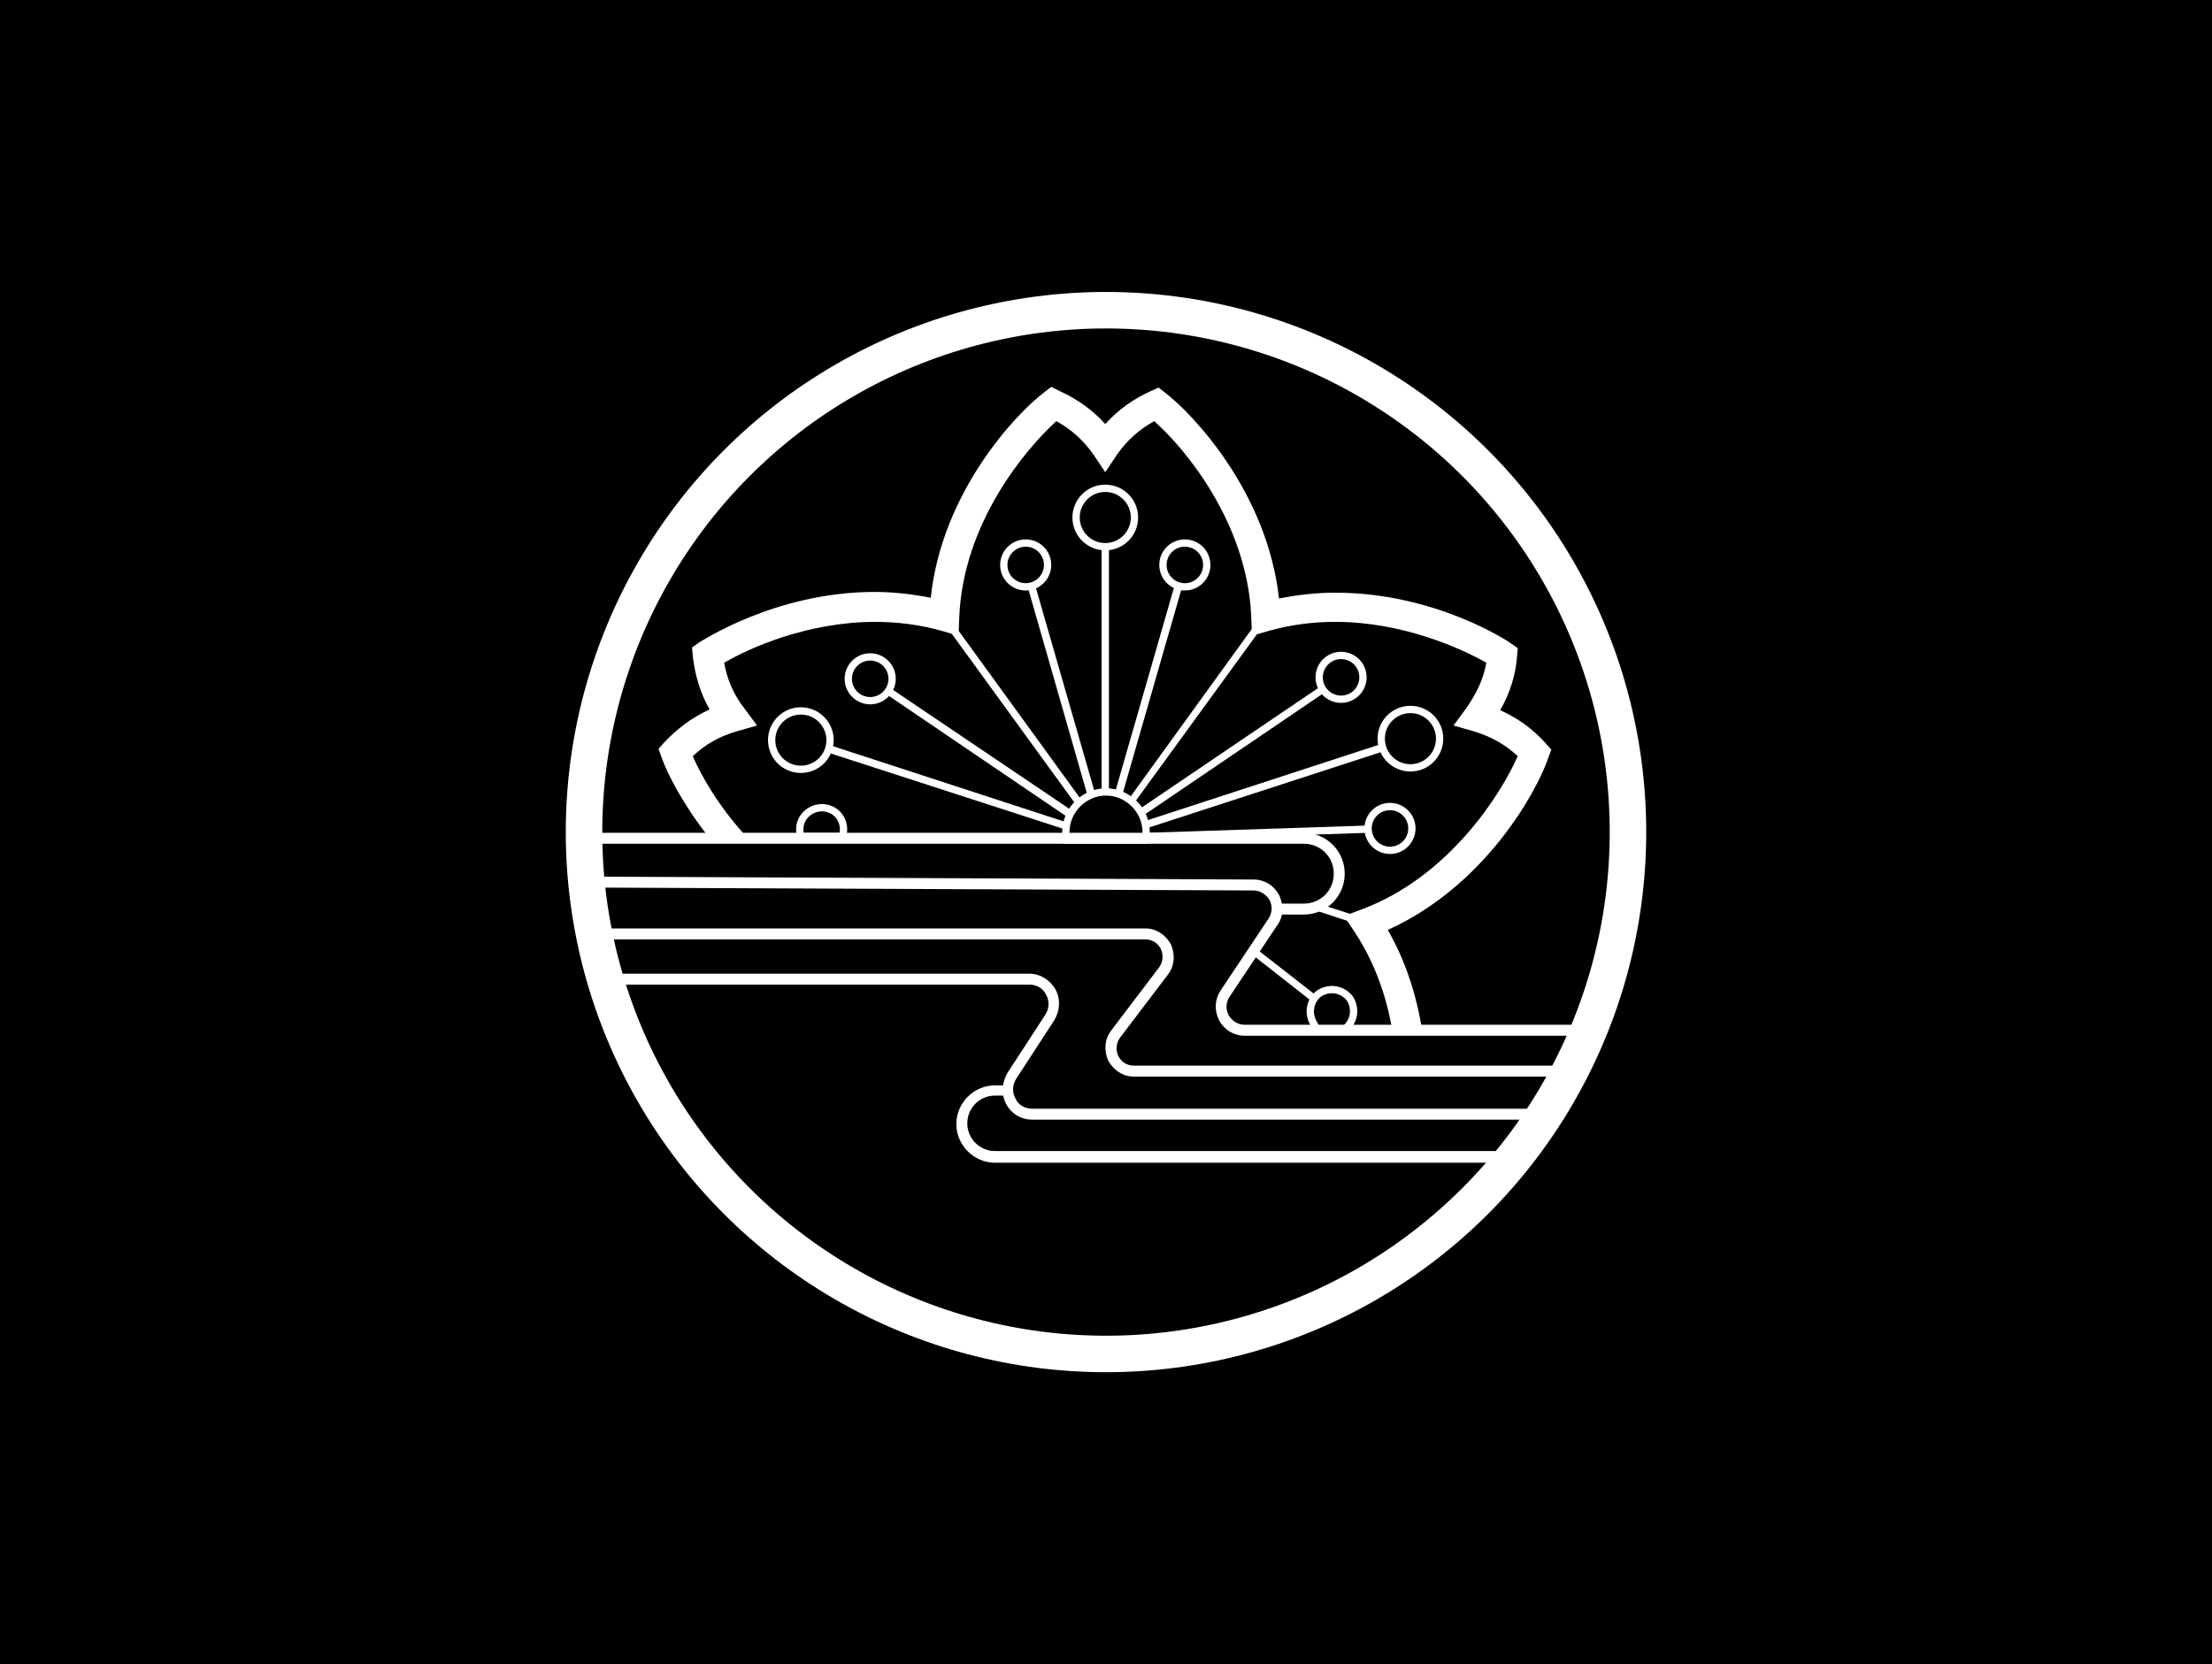
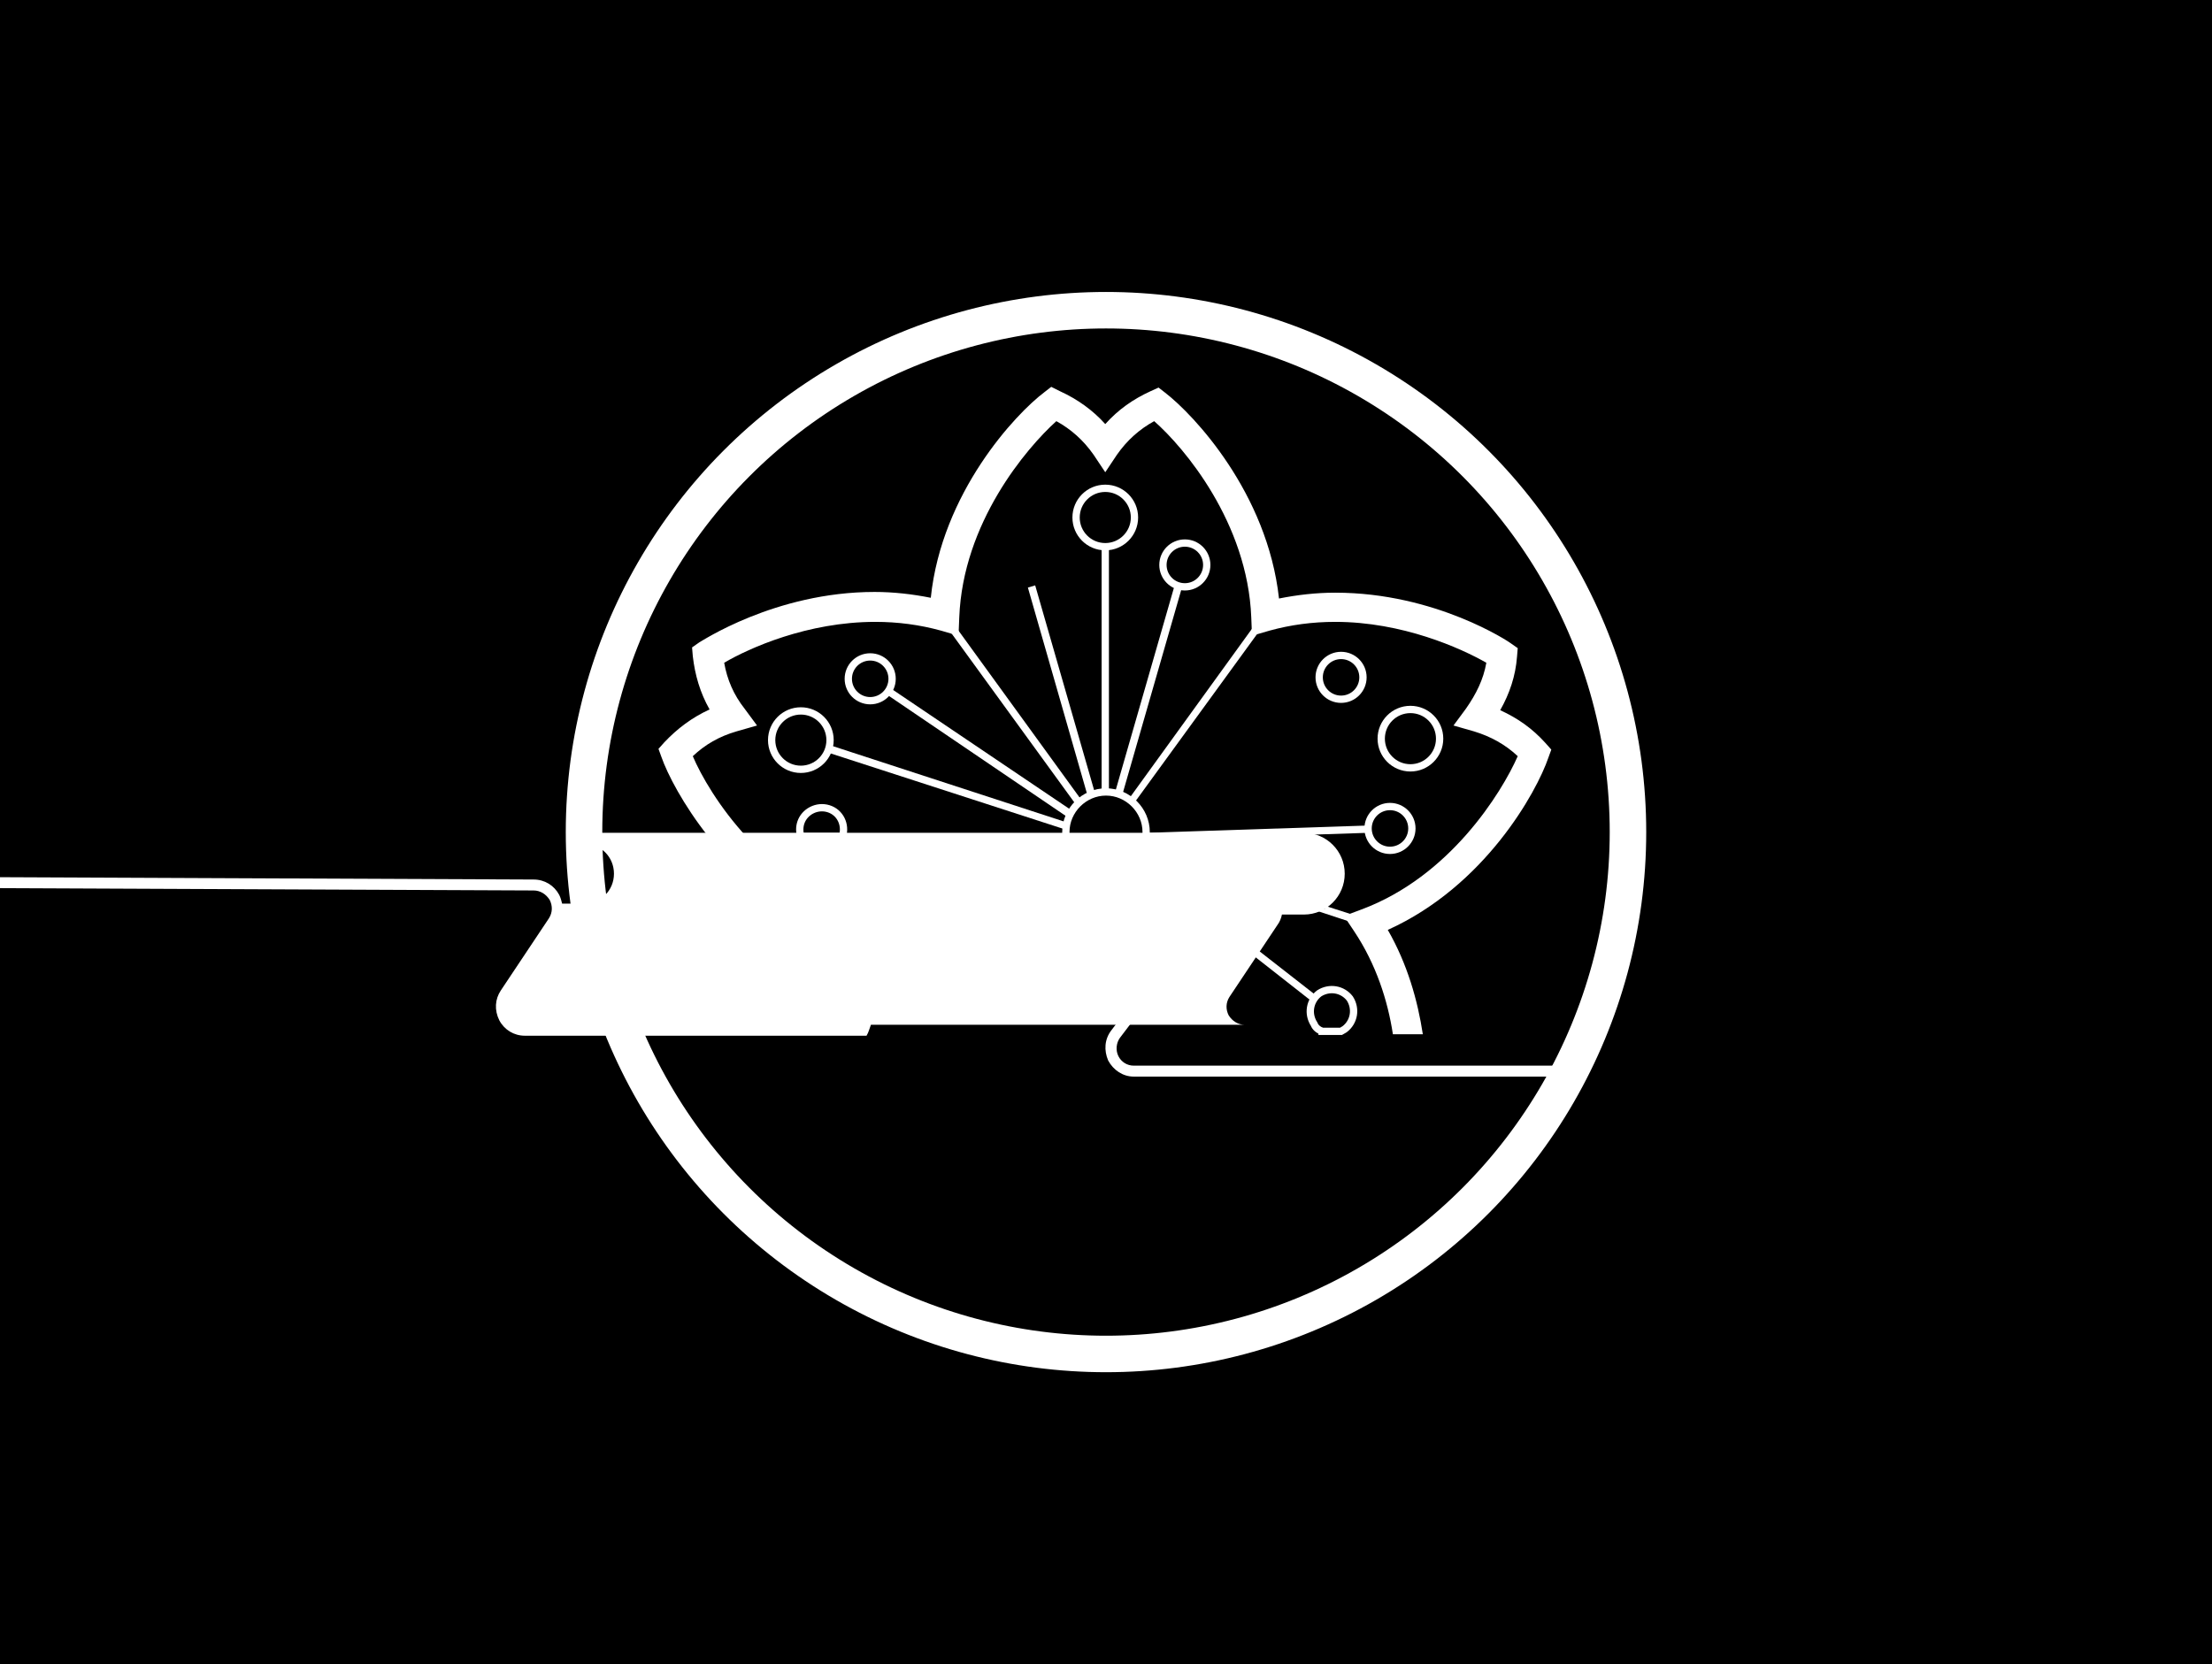
<svg xmlns="http://www.w3.org/2000/svg" enable-background="new 0 0 303 228" version="1.1" viewBox="0 0 303 228" xml:space="preserve">
  <style type="text/css">
	.st0{fill:none;stroke:#FFFFFF;stroke-width:5;stroke-miterlimit:10;}
	.st1{fill:#FFFFFF;}
	.st2{fill:none;stroke:#FFFFFF;stroke-miterlimit:10;}
</style>
  <rect width="303" height="228" />
  <circle class="st0" cx="151.5" cy="114" r="71.5" />
-   <path class="st1" d="m144.9 114.8h1.2c0-0.1-0.1-0.3-0.1-0.4-0.3 0.2-0.7 0.3-1.1 0.4z" />
  <path class="st1" d="m102.4 114.8c-3.9-4.2-6.4-8.6-7.5-11.2 1.7-1.6 3.6-2.7 6-3.4l2.8-0.8-1.7-2.3c-1.5-1.9-2.4-4-2.8-6.3 3.4-2 11.4-5.6 20.7-5.6 3.1 0 6.1 0.4 9 1.2l2.4 0.7 0.1-2.5c0.5-13 9.2-23.2 13.3-26.9 2 1.1 3.7 2.6 5.1 4.6l1.6 2.4 1.6-2.4c1.4-2 3.1-3.5 5.1-4.6 4.1 3.6 12.8 13.9 13.3 26.9l0.1 2.5 2.4-0.7c2.9-0.8 5.9-1.2 9-1.2 9.2 0 17.2 3.6 20.7 5.6-0.4 2.3-1.4 4.3-2.8 6.3l-1.7 2.3 2.8 0.8c2.3 0.7 4.3 1.8 6 3.4-2.2 5-9.3 16.5-21.4 21l-2.4 0.9 1.4 2.1c3 4.5 4.6 9.5 5.3 14.1h4.1c-0.7-4.6-2.1-9.6-4.8-14.3 13.3-6 20.4-18.9 22-23.6l0.4-1.1-0.8-0.9c-1.8-2-3.8-3.4-6.2-4.5 1.3-2.3 2.1-4.7 2.3-7.3l0.1-1.2-1-0.7c-0.1-0.1-10.2-6.9-24-6.9-2.6 0-5.2 0.3-7.7 0.8-1.6-14.5-11.7-25.2-15.6-28.2l-0.9-0.7-1.1 0.5c-2.4 1.1-4.4 2.5-6.2 4.5-1.7-1.9-3.8-3.4-6.2-4.5l-1.2-0.6-0.9 0.7c-4 3-14.1 13.8-15.6 28.2-2.5-0.5-5.1-0.8-7.7-0.8-13.7 0-23.9 6.9-24 6.9l-1 0.7 0.1 1.2c0.3 2.6 1 5 2.3 7.3-2.4 1.1-4.4 2.6-6.2 4.5l-0.8 0.9 0.4 1.1c0.8 2.3 3 6.6 6.5 11h5.3z" />
  <circle class="st2" cx="151.4" cy="70.9" r="4" />
-   <circle class="st2" cx="140.5" cy="77.4" r="3" />
  <path class="st1" d="m151.5 108.5h0.4v-33.6h-1v33.6h0.6z" />
  <path class="st1" d="m150 108.7-8.2-28.5-1 0.3 8.2 28.6c0.4-0.2 0.7-0.3 1-0.4z" />
  <circle class="st2" cx="162.3" cy="77.4" r="3" />
  <path class="st1" d="m153.7 109 8.2-28.5-1-0.3-8.2 28.5c0.4 0 0.7 0.1 1 0.3z" />
  <circle class="st2" cx="109.7" cy="101.4" r="4" />
  <path class="st1" d="m146.2 112.7-32.5-10.6-0.3 1 32.7 10.6c-0.1-0.4 0-0.7 0.1-1z" />
  <circle class="st2" cx="119.2" cy="93" r="3" />
  <path class="st1" d="m146.9 111.1-24.9-16.8-0.6 0.8 24.9 16.9 0.6-0.9z" />
  <polygon class="st1" points="172.1 130 172.1 131 171.8 131 179.7 137.2 180.3 136.4" />
  <circle class="st2" cx="183.7" cy="92.8" r="3" />
-   <path class="st1" d="m156.5 111.8 24.9-16.9-0.6-0.8-24.8 16.8c0.2 0.3 0.4 0.6 0.5 0.9z" />
  <path class="st1" d="m156.9 115.1 30.5-1v-1l-30.4 1c0 0.4-0.1 0.7-0.1 1z" />
  <path class="st1" d="m155.3 110.1 18.4-25.3-0.8-0.6-18.3 25.3c0.3 0.1 0.5 0.4 0.7 0.6z" />
  <path class="st1" d="m148.2 109.7-18.5-25.5-0.8 0.6 18.6 25.6c0.1-0.3 0.4-0.5 0.7-0.7z" />
-   <path class="st1" d="m157 113.5 32.6-10.6-0.3-1-32.5 10.6c0.1 0.3 0.1 0.6 0.2 1z" />
  <circle class="st2" cx="190.4" cy="113.5" r="3" />
  <circle class="st2" cx="193.2" cy="101.2" r="4" />
  <polygon class="st1" points="181.5 124.1 181.5 124.5 179.5 124.5 186.8 126.9 187.1 125.9" />
  <path class="st2" d="m156.9 115.1c0.1-0.4 0.1-0.8 0.1-1.1 0-3-2.5-5.5-5.5-5.5s-5.5 2.5-5.5 5.5c0 0.4 0 0.8 0.1 1.1h10.8z" />
  <path class="st2" d="m115.4 114.6c0.5-1.6-0.3-3.3-1.9-3.8s-3.3 0.4-3.8 1.9c-0.2 0.6-0.2 1.3 0 1.9h5.7z" />
  <path class="st2" d="m181.1 141.3h2.6c0.2-0.1 0.3-0.2 0.5-0.3 1.3-1 1.6-2.8 0.7-4.2-1-1.3-2.8-1.6-4.2-0.7-1.3 1-1.6 2.8-0.7 4.2 0.2 0.5 0.6 0.8 1.1 1z" />
-   <path class="st1" d="m217.9 140.4h-47.4c-0.9 0-1.7-0.5-2.2-1.3-0.4-0.8-0.4-1.7 0.1-2.5l6.6-9.9c0.3-0.4 0.5-0.9 0.6-1.4h3c3.1 0 5.6-2.5 5.6-5.6s-2.5-5.6-5.6-5.6h-98.6v1.5h98.6c2.3 0 4.1 1.8 4.1 4.1s-1.8 4.1-4.1 4.1h-3c-0.1-0.4-0.2-0.8-0.4-1.2-0.7-1.3-2-2.1-3.5-2.1-18.4-0.1-74.1-0.3-91.4-0.4 0 0.5 0.1 1 0.1 1.5 17.5 0.1 72.9 0.3 91.3 0.4 0.9 0 1.7 0.5 2.2 1.3 0.4 0.8 0.4 1.7-0.1 2.5l-6.6 9.9c-0.8 1.2-0.9 2.7-0.2 4.1 0.7 1.3 2 2.1 3.5 2.1h46.8c0.3-0.5 0.4-1 0.6-1.5z" />
+   <path class="st1" d="m217.9 140.4h-47.4c-0.9 0-1.7-0.5-2.2-1.3-0.4-0.8-0.4-1.7 0.1-2.5l6.6-9.9c0.3-0.4 0.5-0.9 0.6-1.4h3c3.1 0 5.6-2.5 5.6-5.6s-2.5-5.6-5.6-5.6h-98.6v1.5c2.3 0 4.1 1.8 4.1 4.1s-1.8 4.1-4.1 4.1h-3c-0.1-0.4-0.2-0.8-0.4-1.2-0.7-1.3-2-2.1-3.5-2.1-18.4-0.1-74.1-0.3-91.4-0.4 0 0.5 0.1 1 0.1 1.5 17.5 0.1 72.9 0.3 91.3 0.4 0.9 0 1.7 0.5 2.2 1.3 0.4 0.8 0.4 1.7-0.1 2.5l-6.6 9.9c-0.8 1.2-0.9 2.7-0.2 4.1 0.7 1.3 2 2.1 3.5 2.1h46.8c0.3-0.5 0.4-1 0.6-1.5z" />
  <path class="st1" d="m215.4 146h-60.1c-0.9 0-1.7-0.5-2.1-1.3s-0.3-1.8 0.2-2.5l6.6-8.7c0.9-1.2 1-2.7 0.4-4.1-0.7-1.3-2-2.2-3.5-2.2h-75.7l0.3 1.5h75.4c0.9 0 1.7 0.5 2.1 1.3s0.3 1.8-0.2 2.5l-6.6 8.7c-0.9 1.2-1 2.7-0.4 4.1 0.7 1.3 2 2.2 3.5 2.2h59.3c0.3-0.5 0.6-1 0.8-1.5z" />
-   <path class="st1" d="m208.1 157.7h-71.8c-2.1 0-3.8-1.7-3.8-3.8s1.7-3.8 3.8-3.8h1.1c0.1 0.4 0.2 0.7 0.4 1.1 0.7 1.4 2.1 2.2 3.6 2.2h69.7c0.3-0.5 0.6-1 1-1.5h-70.7c-1 0-1.9-0.5-2.3-1.4-0.5-0.9-0.4-1.9 0.1-2.7l5.2-8c0.8-1.3 0.9-2.9 0.2-4.2s-2.1-2.2-3.6-2.2h-58.3c0.1 0.5 0.3 1 0.4 1.5h57.9c1 0 1.9 0.5 2.3 1.4 0.5 0.9 0.4 1.9-0.1 2.7l-5.2 8c-0.3 0.5-0.5 1.1-0.6 1.7h-1.1c-2.9 0-5.3 2.4-5.3 5.3s2.4 5.3 5.3 5.3h70.6c0.4-0.6 0.8-1.1 1.2-1.6z" />
</svg>